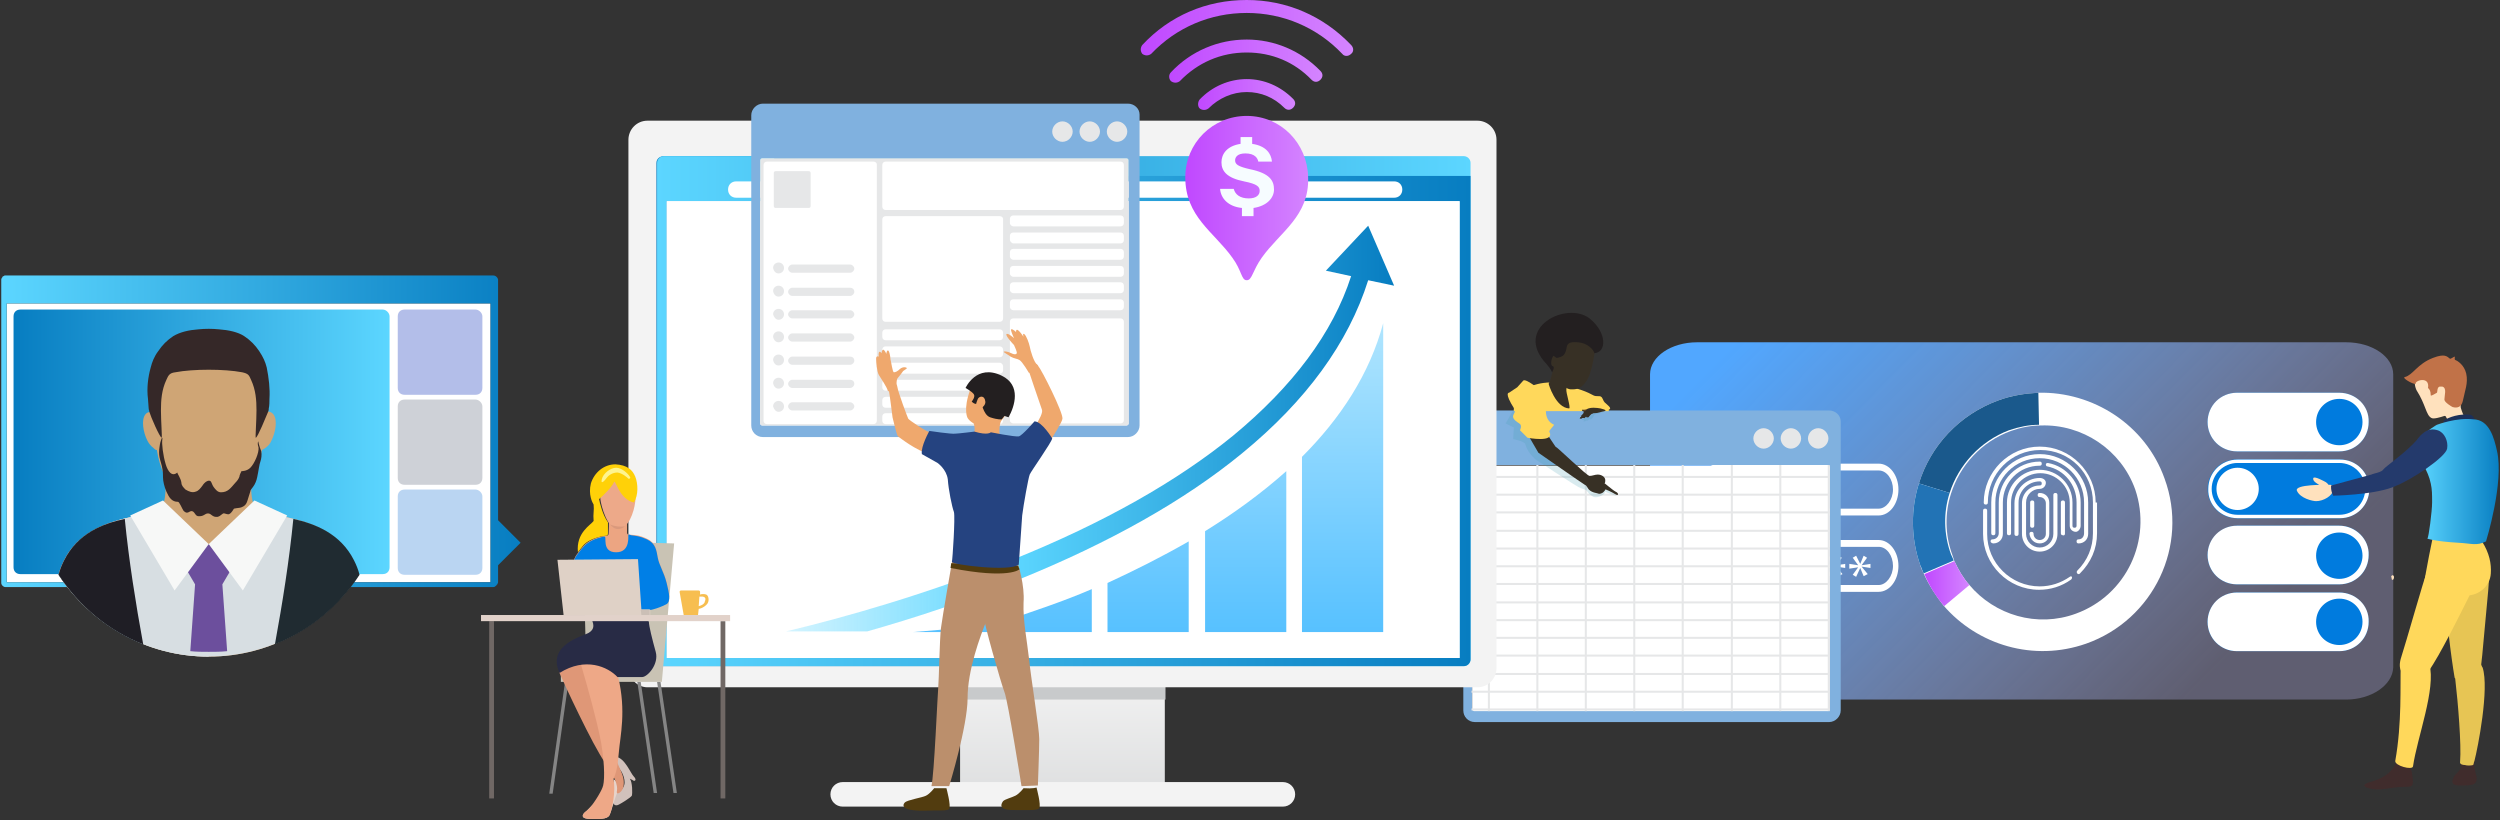
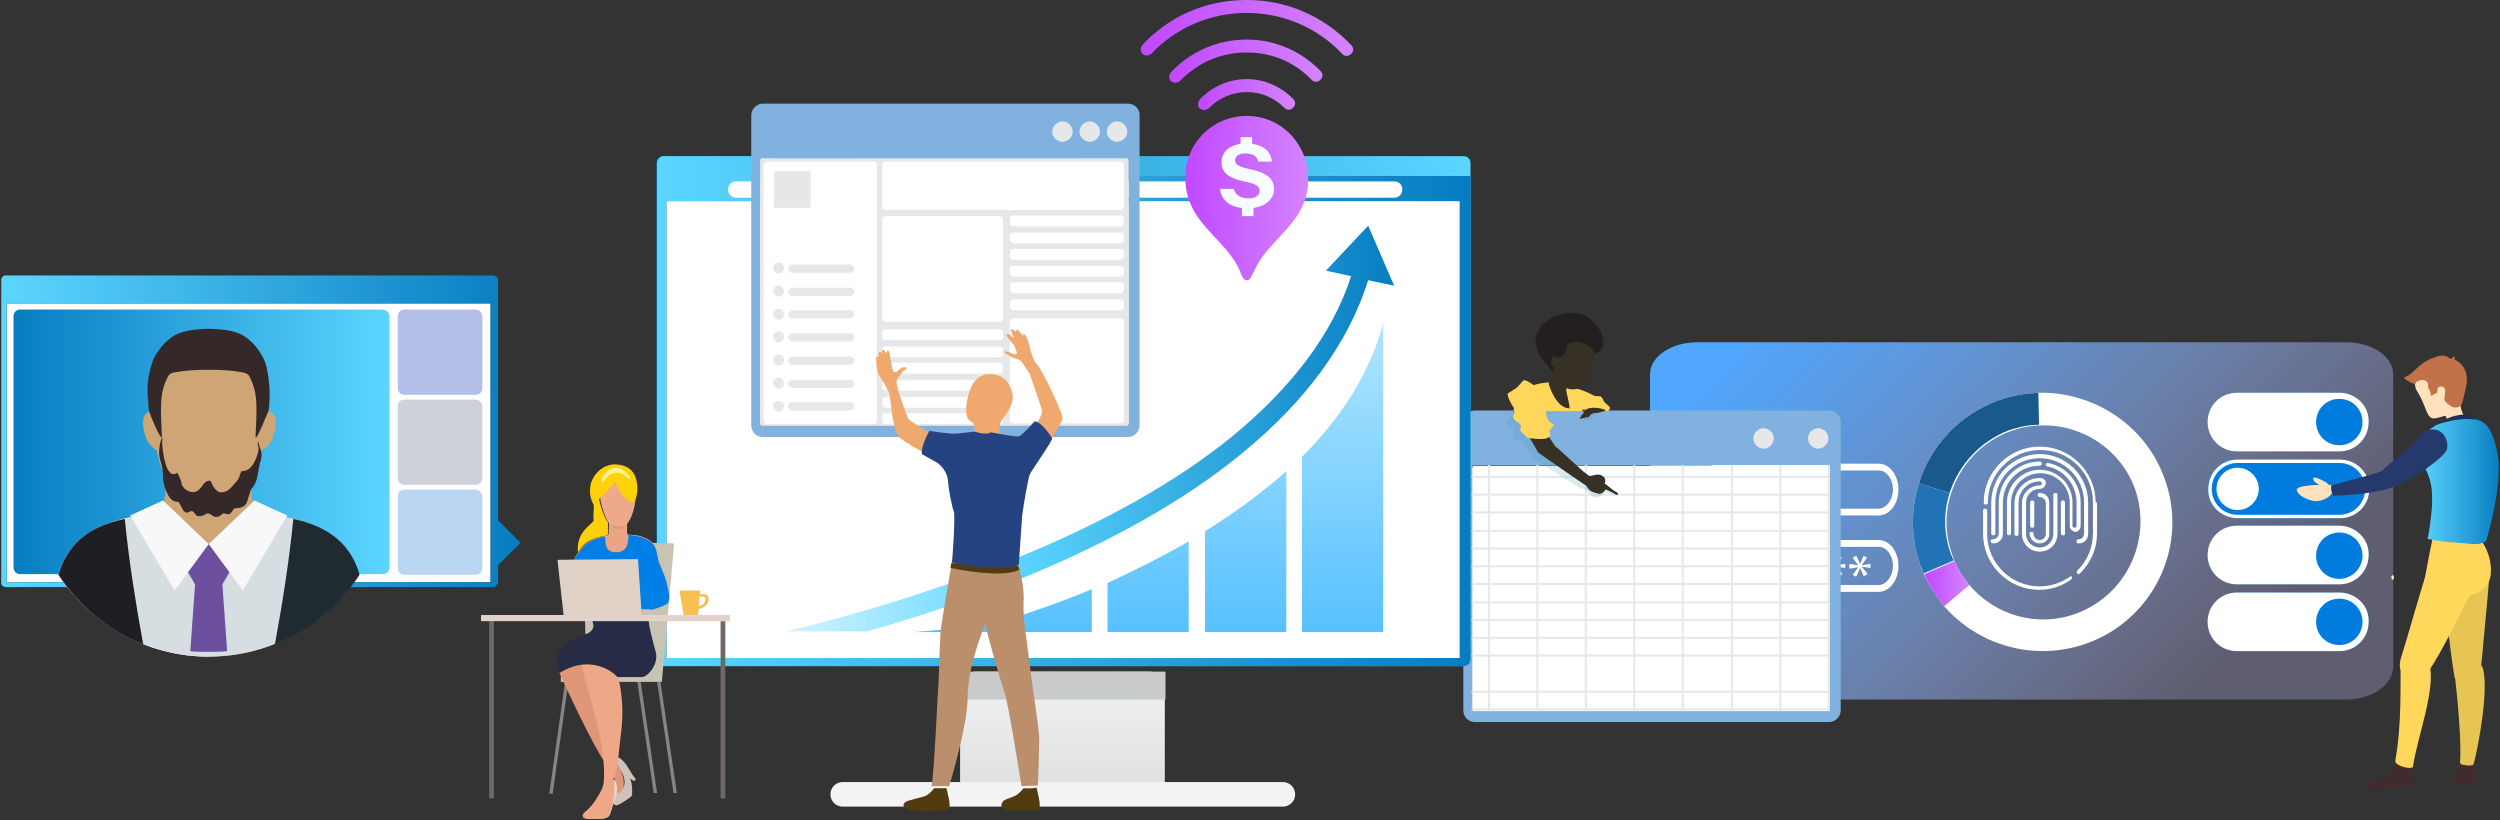
<svg xmlns="http://www.w3.org/2000/svg" width="1012" height="332" viewBox="0 0 1012 332" fill="none">
  <rect x="0" y="0" width="1012" height="332" fill="#333333" stroke="none" />
  <path d="M949.712 283.185H686.996C676.498 283.185 667.934 277.388 667.934 270.212V151.529C667.934 144.352 676.498 138.556 686.996 138.556H949.712C960.21 138.556 968.773 144.352 968.773 151.529V270.212C968.497 277.388 959.933 283.185 949.712 283.185Z" fill="url(#paint0_linear_3659_416)" />
  <path d="M959.105 197.898C959.105 191.274 953.856 186.03 947.226 186.03H905.788C899.158 186.03 893.909 191.274 893.909 197.898C893.909 204.522 899.158 209.766 905.788 209.766H947.226C953.579 209.766 959.105 204.522 959.105 197.898ZM957.447 197.898C957.447 203.694 952.751 208.386 946.949 208.386H905.788C899.986 208.386 895.29 203.694 895.29 197.898C895.29 192.102 899.986 187.41 905.788 187.41H946.949C952.751 187.41 957.447 192.102 957.447 197.898Z" fill="#007BDE" />
  <path d="M893.633 170.849C893.633 177.473 898.881 182.717 905.511 182.717H946.949C953.579 182.717 958.828 177.473 958.828 170.849C958.828 164.225 953.579 158.981 946.949 158.981H905.511C899.158 158.981 893.633 164.225 893.633 170.849Z" fill="#007BDE" />
  <path d="M893.633 224.671C893.633 231.295 898.881 236.539 905.511 236.539H946.949C953.579 236.539 958.828 231.295 958.828 224.671C958.828 218.047 953.579 212.802 946.949 212.802H905.511C899.158 212.802 893.633 218.323 893.633 224.671Z" fill="#007BDE" />
  <path d="M893.633 197.898C893.633 204.522 898.881 209.766 905.511 209.766H946.949C953.579 209.766 958.828 204.522 958.828 197.898C958.828 191.274 953.579 186.03 946.949 186.03H905.511C899.158 185.754 893.633 191.274 893.633 197.898Z" fill="#007BDE" />
  <path d="M893.633 251.72C893.633 258.344 898.881 263.588 905.511 263.588H946.949C953.579 263.588 958.828 258.344 958.828 251.72C958.828 245.095 953.579 239.851 946.949 239.851H905.511C899.158 239.851 893.633 245.095 893.633 251.72Z" fill="#007BDE" />
  <path d="M905.788 209.766H947.226C953.856 209.766 959.105 204.522 959.105 197.898C959.105 191.274 953.856 186.03 947.226 186.03H905.788C899.158 186.03 893.909 191.274 893.909 197.898C893.633 204.522 899.158 209.766 905.788 209.766ZM895.29 197.898C895.29 192.102 899.986 187.41 905.788 187.41H946.949C952.751 187.41 957.447 192.102 957.447 197.898C957.447 203.694 952.751 208.386 946.949 208.386H905.788C899.986 208.386 895.29 203.694 895.29 197.898Z" fill="white" />
  <path d="M905.788 206.454C910.484 206.454 914.352 202.59 914.352 197.898C914.352 193.206 910.484 189.342 905.788 189.342C901.092 189.342 897.224 193.206 897.224 197.898C897.224 202.59 901.092 206.454 905.788 206.454Z" fill="white" />
  <path d="M946.949 158.981H905.511C898.881 158.981 893.633 164.225 893.633 170.849C893.633 177.473 898.881 182.717 905.511 182.717H946.949C953.579 182.717 958.828 177.473 958.828 170.849C959.105 164.225 953.579 158.981 946.949 158.981ZM946.949 180.233C941.701 180.233 937.557 176.093 937.557 170.849C937.557 165.605 941.701 161.465 946.949 161.465C952.198 161.465 956.342 165.605 956.342 170.849C956.342 176.093 952.198 180.233 946.949 180.233Z" fill="white" />
  <path d="M946.949 212.802H905.511C898.881 212.802 893.633 218.047 893.633 224.671C893.633 231.295 898.881 236.539 905.511 236.539H946.949C953.579 236.539 958.828 231.295 958.828 224.671C959.105 218.323 953.579 212.802 946.949 212.802ZM946.949 234.331C941.701 234.331 937.557 230.191 937.557 224.947C937.557 219.703 941.701 215.563 946.949 215.563C952.198 215.563 956.342 219.703 956.342 224.947C956.342 229.915 952.198 234.331 946.949 234.331Z" fill="white" />
  <path d="M946.949 239.851H905.511C898.881 239.851 893.633 245.095 893.633 251.72C893.633 258.344 898.881 263.588 905.511 263.588H946.949C953.579 263.588 958.828 258.344 958.828 251.72C959.105 245.095 953.579 239.851 946.949 239.851ZM946.949 261.104C941.701 261.104 937.557 256.964 937.557 251.72C937.557 246.476 941.701 242.335 946.949 242.335C952.198 242.335 956.342 246.476 956.342 251.72C956.342 256.964 952.198 261.104 946.949 261.104Z" fill="white" />
  <path d="M876.228 193.758C868.493 171.953 847.222 158.429 825.122 158.981C819.873 159.257 814.348 160.085 809.099 162.017C793.076 167.813 781.474 180.509 776.777 195.69C773.462 206.178 773.462 217.771 777.33 228.811C777.606 229.915 778.159 231.019 778.711 232.123C780.921 237.091 783.684 241.231 786.722 245.095C800.535 261.104 823.188 268.004 844.459 260.552C871.808 250.892 886.173 220.807 876.228 193.758ZM840.315 248.408C824.569 254.204 807.441 248.96 797.22 236.815C794.734 234.055 792.8 230.743 791.142 227.155C790.866 226.327 790.59 225.499 790.314 224.671C787.275 216.391 787.275 207.558 789.761 199.83C793.352 188.514 801.916 178.853 814.071 174.437C817.939 173.057 822.083 172.229 826.227 172.229C842.802 171.677 858.548 181.889 864.349 198.174C871.256 218.599 860.758 240.955 840.315 248.408Z" fill="white" />
  <path d="M789.209 199.554L776.778 195.69C781.474 180.509 793.077 167.813 809.099 162.017C814.348 160.085 819.873 159.257 825.122 158.981L825.398 171.953C821.254 171.953 817.387 172.781 813.243 174.161C801.64 178.577 792.8 188.238 789.209 199.554Z" fill="#1A598C" />
  <path d="M790.866 226.879L778.711 232.123C778.159 231.019 777.882 229.915 777.33 228.811C773.462 217.771 773.462 206.178 776.777 195.69L789.209 199.554C786.722 207.282 786.722 216.115 789.761 224.395C790.314 225.499 790.59 226.327 790.866 226.879Z" fill="#2273B5" />
  <path d="M786.999 245.371C783.684 241.507 780.922 237.091 778.988 232.399L791.143 227.155C792.8 230.743 794.734 234.055 797.22 236.815L786.999 245.371Z" fill="url(#paint1_linear_3659_416)" />
  <path d="M967.945 233.227L968.221 234.607C968.221 234.607 968.498 234.883 968.774 234.607C969.05 234.331 969.326 233.227 968.774 232.951C968.498 232.675 968.221 232.951 967.945 233.227Z" fill="#FFE1BD" />
  <path d="M996.399 306.921C996.123 308.853 996.123 309.405 996.123 310.509C995.846 312.166 994.189 312.994 993.36 314.374C992.808 315.754 991.426 317.962 995.846 317.962C1000.54 317.962 1003.03 317.962 1002.48 314.374C1001.65 311.061 1001.37 309.405 1001.65 308.301C1001.65 307.197 1001.65 306.093 1001.1 305.265C1000.54 304.989 997.228 303.609 996.399 306.921Z" fill="#402C2C" />
  <path d="M969.326 309.957C968.774 311.061 966.84 313.546 963.801 314.926C961.039 316.582 954.685 317.134 958 318.79C961.591 320.17 965.459 319.342 967.392 319.066C969.326 318.79 971.26 318.514 973.746 318.514C976.785 318.514 977.061 318.238 976.509 313.822C975.956 308.025 970.707 306.645 969.326 309.957Z" fill="#402C2C" />
  <path d="M976.785 310.233C978.442 298.641 986.177 278.768 983.415 268.832C981.757 262.76 972.088 261.932 971.812 269.384C971.536 277.388 972.365 292.569 969.602 308.025C969.326 309.957 976.508 311.89 976.785 310.233Z" fill="#FFD85B" />
  <path d="M1005.24 260.552C1006.07 250.892 1007.45 237.643 1007.45 235.987C1007.73 233.227 1007.17 230.467 1004.41 228.535C998.609 224.947 993.36 229.915 991.427 238.471C991.427 238.747 991.15 239.299 991.15 239.575L990.598 238.471C990.322 239.575 990.322 240.403 990.322 241.507C989.769 247.028 992.255 266.348 993.637 274.352C993.913 274.628 993.913 274.904 993.913 275.18C995.018 284.565 996.399 301.401 995.847 308.301C995.57 309.405 996.952 309.681 997.78 309.681C998.609 309.957 1000.27 309.957 1001.1 309.681C1001.37 309.405 1001.37 308.577 1001.65 308.025C1003.03 302.781 1007.73 278.768 1004.96 270.212C1004.69 269.936 1004.69 269.66 1004.41 269.108V268.832C1004.69 266.624 1004.96 263.864 1005.24 260.552Z" fill="#E7C554" />
  <path d="M983.139 271.592C980.929 274.352 968.498 276.56 972.089 265.796C973.746 260.828 981.205 234.331 982.31 231.847C983.139 229.363 984.797 225.499 986.73 225.223C996.675 223.843 1004.13 232.675 999.162 242.059C996.123 248.132 987.559 265.52 983.139 271.592Z" fill="#FFD85B" />
  <path d="M1008.28 232.123C1008.55 228.259 1007.72 223.843 1004.69 219.151L984.796 217.495C984.796 217.495 982.033 230.467 980.928 238.471L996.951 240.955C1002.75 241.783 1008 237.643 1008.28 232.123Z" fill="#FFD85B" />
  <path d="M943.082 196.242C941.701 196.242 928.441 195.966 929.822 198.726C931.203 201.762 936.176 202.866 937.557 202.866C940.596 202.866 944.187 200.658 944.463 198.45C945.016 197.07 944.463 196.242 943.082 196.242Z" fill="#FFE1BD" />
  <path d="M941.425 195.138C940.872 194.862 937.005 192.654 936.452 193.482C935.9 194.862 938.386 195.966 940.043 197.07C940.872 197.622 942.53 197.898 942.53 197.07C942.806 196.242 942.253 195.69 941.425 195.138Z" fill="#FFE1BD" />
  <path d="M995.293 149.597C992.807 146.836 988.94 146.56 986.177 146.836C982.31 147.113 979.271 149.597 977.89 152.909C977.337 154.289 977.337 155.945 978.166 157.877C982.033 163.949 982.033 168.089 984.243 169.193C985.072 169.745 987.835 168.917 989.492 168.365C989.768 168.365 990.045 168.365 990.045 168.641L990.873 170.021L997.504 168.641C997.504 168.641 996.675 166.985 996.122 165.053C995.57 162.293 999.99 154.565 995.293 149.597Z" fill="#FFE1BD" />
  <path d="M989.769 171.401C989.769 171.401 988.94 170.849 989.216 170.297C989.769 169.745 993.913 167.537 998.885 167.813C999.714 167.813 1000.82 167.813 1001.37 169.193C1002.48 170.573 1002.48 171.401 1002.48 171.401H989.769Z" fill="#1C3059" />
  <path d="M1006.34 219.151C1002.48 221.083 1000.54 219.979 995.017 219.703C985.625 219.151 982.586 218.047 982.586 218.047C983.139 217.771 984.52 206.73 984.52 203.418C984.52 200.106 984.52 198.174 983.967 195.69C983.415 192.93 982.31 190.722 981.205 188.514C980.1 186.582 978.166 179.405 979.547 177.749C982.31 174.161 986.454 171.953 986.454 171.953C986.454 171.953 994.465 168.917 1001.09 169.745C1007.72 169.745 1009.66 177.473 1010.76 182.442C1013.8 195.138 1006.34 219.151 1006.34 219.151Z" fill="url(#paint2_linear_3659_416)" />
  <path d="M986.73 174.161C985.625 173.885 982.31 172.505 978.166 178.301C973.746 183.27 965.735 188.79 964.906 189.894C964.077 191.274 961.039 191.55 959.934 192.102C959.105 192.378 943.635 196.518 943.635 196.518C943.635 196.518 943.358 198.45 944.463 200.658C944.463 200.658 959.934 200.382 968.221 197.346C976.509 194.31 990.045 184.926 990.598 181.614C991.15 178.577 989.493 174.989 986.73 174.161Z" fill="#243A6C" />
  <path d="M982.863 157.049C983.415 157.601 983.968 158.153 983.968 160.085C984.244 160.361 985.902 159.257 986.454 158.981C986.731 158.705 986.454 156.773 987.559 156.497H988.664C990.598 157.049 989.493 160.085 989.493 161.741C989.493 162.845 992.256 164.501 992.808 164.777C994.742 165.329 996.399 164.777 996.952 162.293C997.781 158.153 999.162 155.117 998.333 151.253C997.504 147.664 994.742 146.008 993.913 145.732C993.361 145.456 993.913 144.352 993.637 144.352C993.361 144.352 991.979 145.456 991.703 145.18C990.598 144.352 989.769 142.972 984.797 144.904C978.443 147.388 976.785 151.805 973.47 152.633C972.089 152.909 976.785 155.669 977.89 155.393C977.338 154.013 983.692 152.081 982.863 157.049Z" fill="#C17248" />
  <path d="M822.636 213.631C823.188 213.631 823.465 213.355 823.465 212.803V203.418C823.465 202.866 823.188 202.59 822.636 202.59C822.083 202.59 821.807 202.866 821.807 203.418V212.803C821.807 213.355 822.083 213.631 822.636 213.631Z" fill="white" />
  <path d="M825.675 219.979C827.885 219.979 829.542 218.323 829.542 216.115V203.418C829.542 201.21 827.885 199.554 825.675 199.554C825.122 199.554 824.846 199.83 824.846 200.382C824.846 200.934 825.122 201.21 825.675 201.21C827.056 201.21 828.161 202.314 828.161 203.694V216.115C828.161 217.495 827.056 218.599 825.675 218.599C824.293 218.599 823.188 217.495 823.188 216.115C823.188 215.563 822.912 215.287 822.36 215.287C821.807 215.287 821.531 215.563 821.531 216.115C821.807 218.323 823.465 219.979 825.675 219.979Z" fill="white" />
  <path d="M842.25 212.803V203.418C842.25 195.69 836.725 188.79 828.99 187.41C828.437 187.41 828.161 187.686 828.161 187.962C828.161 188.514 828.437 188.79 828.713 188.79C835.62 190.17 840.592 196.242 840.592 203.418V212.803C840.592 213.355 840.316 213.631 839.764 213.631C839.211 213.631 838.935 213.355 838.935 212.803V203.418C838.935 195.966 832.857 190.17 825.675 190.17C818.492 190.17 812.415 196.242 812.415 203.418V215.839C812.415 216.391 812.691 216.667 813.243 216.667C813.796 216.667 814.072 216.391 814.072 215.839V203.418C814.072 197.07 819.321 191.55 825.951 191.55C832.305 191.55 837.83 196.794 837.83 203.418V212.803C837.83 214.183 838.935 215.287 840.316 215.287C841.145 215.287 842.25 214.183 842.25 212.803Z" fill="white" />
  <path d="M806.89 219.979C809.1 219.979 810.757 218.323 810.757 216.115V203.418C810.757 195.138 817.387 188.514 825.675 188.514C826.227 188.514 826.504 188.238 826.504 187.686C826.504 187.134 826.227 186.858 825.675 186.858C816.559 186.858 809.1 194.31 809.1 203.418V215.839C809.1 217.219 807.995 218.323 806.614 218.323C806.061 218.323 805.785 218.599 805.785 219.151C805.785 219.703 806.614 219.979 806.89 219.979Z" fill="white" />
  <path d="M841.422 218.323C840.869 218.323 840.593 218.599 840.593 219.151C840.593 219.703 840.869 219.979 841.422 219.979C843.632 219.979 845.289 218.323 845.289 216.115V203.418C845.289 192.654 836.449 183.822 825.675 183.822C814.901 183.822 806.061 192.654 806.061 203.418V215.839C806.061 216.391 806.337 216.667 806.89 216.667C807.442 216.667 807.719 216.391 807.719 215.839V203.418C807.719 193.482 815.73 185.478 825.675 185.478C835.62 185.478 843.632 193.482 843.632 203.418V215.839C843.632 217.219 842.803 218.323 841.422 218.323Z" fill="white" />
  <path d="M825.675 193.482C820.15 193.482 815.454 198.174 815.454 203.694V216.115C815.454 216.667 815.73 216.943 816.282 216.943C816.835 216.943 817.111 216.667 817.111 216.115V203.418C817.111 198.726 820.979 194.862 825.675 194.862C826.228 194.862 826.504 195.138 826.504 195.69C826.504 196.242 826.228 196.518 825.675 196.518C821.807 196.518 818.492 199.554 818.492 203.694V216.115C818.492 219.979 821.531 223.291 825.675 223.291C829.543 223.291 832.858 220.255 832.858 216.115V200.382C832.858 199.83 832.581 199.554 832.029 199.554C831.476 199.554 831.2 199.83 831.2 200.382V216.115C831.2 219.151 828.714 221.635 825.675 221.635C822.636 221.635 820.15 219.151 820.15 216.115V203.418C820.15 200.382 822.636 197.898 825.675 197.898C827.056 197.898 828.161 196.794 828.161 195.414C828.161 194.31 827.056 193.482 825.675 193.482Z" fill="white" />
  <path d="M835.896 216.115V203.418C835.896 202.866 835.62 202.59 835.068 202.59C834.515 202.59 834.239 202.866 834.239 203.418V215.839C834.239 216.391 834.515 216.667 835.068 216.667C835.62 216.943 835.896 216.391 835.896 216.115Z" fill="white" />
  <path d="M837.83 233.503C834.238 235.987 830.095 237.367 825.675 237.367C814.072 237.367 804.403 227.983 804.403 216.115V206.73C804.403 206.178 804.127 205.902 803.574 205.902C803.022 205.902 802.746 206.178 802.746 206.73V216.115C802.746 228.535 812.967 238.747 825.398 238.747C830.095 238.747 834.515 237.367 838.382 234.607C838.659 234.331 838.935 233.779 838.659 233.503C838.659 233.227 838.106 233.227 837.83 233.503Z" fill="white" />
  <path d="M848.327 203.418C848.327 190.998 838.106 180.786 825.675 180.786C813.243 180.786 803.022 190.998 803.022 203.418C803.022 203.97 803.298 204.246 803.851 204.246C804.403 204.246 804.679 203.97 804.679 203.418C804.679 191.826 814.072 182.166 825.951 182.166C837.83 182.166 847.222 191.55 847.222 203.418V215.839C847.222 221.635 845.012 226.879 840.869 231.019C840.592 231.295 840.592 231.847 840.869 232.123C841.145 232.399 841.145 232.399 841.421 232.399C841.697 232.399 841.697 232.399 841.974 232.123C846.394 227.707 848.88 222.187 848.88 215.839V203.418H848.327Z" fill="white" />
  <path d="M760.479 187.686H695.836C691.416 187.686 687.825 192.378 687.825 198.174C687.825 203.97 691.416 208.662 695.836 208.662H760.479C764.899 208.662 768.491 203.97 768.491 198.174C768.491 192.378 764.899 187.686 760.479 187.686ZM766.281 198.174C766.281 202.314 763.518 205.902 760.479 205.902H695.836C692.521 205.902 690.035 202.314 690.035 198.174C690.035 194.034 692.797 190.446 695.836 190.446H760.479C763.794 190.446 766.281 194.034 766.281 198.174Z" fill="white" />
  <path d="M760.479 218.599H695.836C691.416 218.599 687.825 223.291 687.825 229.087C687.825 234.883 691.416 239.575 695.836 239.575H760.479C764.899 239.575 768.491 234.883 768.491 229.087C768.491 223.291 764.899 218.599 760.479 218.599ZM766.281 229.087C766.281 233.227 763.518 236.815 760.479 236.815H695.836C692.521 236.815 690.035 233.227 690.035 229.087C690.035 224.947 692.797 221.359 695.836 221.359H760.479C763.794 221.359 766.281 224.947 766.281 229.087Z" fill="white" />
  <path d="M704.953 225.775L702.742 228.811L706.334 228.259V229.915L702.742 229.363L705.229 232.399L703.571 233.227L702.19 229.915L700.532 233.503L699.151 232.675L701.361 229.639L697.77 230.191V228.259L701.361 228.811L699.151 225.775L700.532 224.947L701.914 228.259L703.295 224.947L704.953 225.775Z" fill="white" />
  <path d="M715.173 225.775L712.963 228.811L716.555 228.259V229.915L712.963 229.363L715.45 232.399L713.792 233.227L712.411 229.915L710.753 233.503L709.372 232.675L711.582 229.639L707.991 230.191V228.259L711.582 228.811L709.372 225.775L710.753 224.947L712.135 228.259L713.516 224.947L715.173 225.775Z" fill="white" />
  <path d="M725.119 225.775L722.909 228.811L726.5 228.259V229.915L722.909 229.363L725.395 232.399L723.738 233.227L722.356 229.915L720.699 233.503L719.318 232.675L721.528 229.639L717.936 230.191V228.259L721.528 228.811L719.318 225.775L720.699 224.947L722.356 228.259L723.738 224.947L725.119 225.775Z" fill="white" />
  <path d="M735.34 225.775L733.13 228.811L736.722 228.259V229.915L733.13 229.363L735.616 232.399L733.959 233.227L732.578 229.915L730.92 233.503L729.539 232.675L731.749 229.639L728.158 230.191V228.259L731.749 228.811L729.539 225.775L730.92 224.947L732.578 228.259L733.959 224.947L735.34 225.775Z" fill="white" />
  <path d="M745.561 225.775L743.351 228.811L746.942 228.259V229.915L743.351 229.363L745.837 232.399L744.18 233.227L742.799 229.915L741.141 233.503L739.76 232.675L741.97 229.639L738.379 230.191V228.259L741.97 228.811L739.76 225.775L741.141 224.947L742.522 228.259L743.904 224.947L745.561 225.775Z" fill="white" />
  <path d="M755.783 225.775L753.573 228.811L757.164 228.259V229.915L753.573 229.363L756.059 232.399L754.402 233.227L753.02 229.915L751.363 233.503L749.982 232.675L752.192 229.639L748.6 230.191V228.259L752.192 228.811L749.982 225.775L751.363 224.947L753.02 228.259L754.402 224.947L755.783 225.775Z" fill="white" />
  <path d="M740.423 166.157H597.047C594.561 166.157 592.351 168.365 592.351 170.849V287.601C592.351 290.085 594.285 292.293 597.047 292.293H740.423C742.909 292.293 745.119 290.085 745.119 287.601V170.573C745.119 168.089 742.909 166.157 740.423 166.157ZM740.699 286.773C740.699 287.325 740.146 287.601 739.87 287.601H596.771C596.219 287.601 595.942 287.049 595.942 286.773V189.066C595.942 188.514 596.495 188.238 596.771 188.238H739.87C740.423 188.238 740.699 188.79 740.699 189.066V286.773Z" fill="#80B1DF" />
  <path d="M740.698 287.049C740.698 287.601 740.146 287.877 739.87 287.877H596.771C596.218 287.877 595.942 287.325 595.942 287.049V189.342C595.942 188.79 596.494 188.514 596.771 188.514H739.87C740.422 188.514 740.698 189.066 740.698 189.342V287.049Z" fill="white" />
  <path d="M713.902 181.614C716.112 181.614 718.046 179.681 718.046 177.473C718.046 175.265 716.112 173.333 713.902 173.333C711.692 173.333 709.759 175.265 709.759 177.473C709.759 179.681 711.692 181.614 713.902 181.614Z" fill="#E6E7E8" />
-   <path d="M724.952 181.614C727.162 181.614 729.096 179.681 729.096 177.473C729.096 175.265 727.162 173.333 724.952 173.333C722.742 173.333 720.808 175.265 720.808 177.473C720.808 179.681 722.742 181.614 724.952 181.614Z" fill="#E6E7E8" />
  <path d="M736.003 181.614C738.213 181.614 740.146 179.681 740.146 177.473C740.146 175.265 738.213 173.333 736.003 173.333C733.793 173.333 731.859 175.265 731.859 177.473C731.859 179.681 733.793 181.614 736.003 181.614Z" fill="#E6E7E8" />
  <path d="M603.125 188.238H602.297V287.877H603.125V188.238Z" fill="#E6E7E8" />
  <path d="M622.739 188.238H621.91V287.877H622.739V188.238Z" fill="#E6E7E8" />
  <path d="M642.353 188.238H641.524V287.877H642.353V188.238Z" fill="#E6E7E8" />
  <path d="M661.967 188.238H661.138V287.877H661.967V188.238Z" fill="#E6E7E8" />
  <path d="M681.58 188.238H680.752V287.877H681.58V188.238Z" fill="#E6E7E8" />
  <path d="M701.471 188.238H700.642V287.877H701.471V188.238Z" fill="#E6E7E8" />
  <path d="M721.085 188.238H720.256V287.877H721.085V188.238Z" fill="#E6E7E8" />
  <path d="M740.698 188.238H739.87V287.877H740.698V188.238Z" fill="#E6E7E8" />
  <path d="M740.699 200.658V199.83H595.667V200.658H740.699Z" fill="#E6E7E8" />
  <path d="M740.699 193.482V192.654H595.667V193.482H740.699Z" fill="#E6E7E8" />
  <path d="M740.699 207.834V207.006H595.667V207.834H740.699Z" fill="#E6E7E8" />
  <path d="M740.699 215.287V214.458H595.667V215.287H740.699Z" fill="#E6E7E8" />
  <path d="M740.699 222.463V221.635H595.667V222.463H740.699Z" fill="#E6E7E8" />
  <path d="M740.699 229.639V228.811H595.667V229.639H740.699Z" fill="#E6E7E8" />
  <path d="M740.699 236.815V235.987H595.667V236.815H740.699Z" fill="#E6E7E8" />
  <path d="M740.699 251.444V250.616H595.667V251.444H740.699Z" fill="#E6E7E8" />
  <path d="M740.699 258.62V257.792H595.667V258.62H740.699Z" fill="#E6E7E8" />
  <path d="M740.699 244.267V243.439H595.667V244.267H740.699Z" fill="#E6E7E8" />
  <path d="M740.699 265.796V264.968H595.667V265.796H740.699Z" fill="#E6E7E8" />
-   <path d="M740.699 273.248V272.42H595.667V273.248H740.699Z" fill="#E6E7E8" />
  <path d="M740.699 287.601V286.773H595.667V287.601H740.699Z" fill="#E6E7E8" />
  <path d="M740.699 280.424V279.596H595.667V280.424H740.699Z" fill="#E6E7E8" />
  <path opacity="0.2" d="M642.353 198.726C642.353 198.45 640.972 197.898 639.867 197.622C638.762 197.346 621.634 186.03 621.634 186.03C621.634 186.03 618.319 183.27 617.49 179.957C617.214 178.577 612.518 177.749 612.518 177.749L612.794 173.057L609.479 171.401L612.794 165.605C612.794 166.433 621.91 161.465 621.91 162.569C621.91 165.053 622.739 170.573 626.054 178.025C626.054 178.301 626.331 178.577 626.331 178.577C632.684 187.686 643.182 193.758 643.182 193.758L654.232 200.382C654.785 201.21 650.365 199.278 649.536 199.002C650.365 199.83 647.049 201.762 645.116 201.21C643.734 200.382 642.906 199.554 642.353 198.726Z" fill="#419DB1" />
  <path d="M612.794 166.433H650.64C650.64 166.433 651.469 166.709 651.193 165.881C652.85 165.329 650.64 163.949 649.535 162.845C648.983 162.293 648.706 160.913 648.154 160.637C647.601 160.085 646.22 160.637 645.115 160.085C642.629 158.705 638.761 157.049 633.236 156.221L626.882 154.841C627.159 154.841 612.517 154.841 612.794 166.433Z" fill="#FFD85B" />
  <path d="M634.894 155.393C634.618 155.945 634.065 156.773 634.065 157.601C633.789 158.705 635.999 165.329 635.17 165.329C629.645 165.053 626.882 155.393 626.882 155.393C627.987 153.737 628.816 148.492 628.816 148.492" fill="#373025" />
  <path d="M627.711 146.008C627.711 147.112 628.264 148.768 628.54 149.597V149.873V150.149C629.369 153.185 632.96 157.325 635.723 157.601C635.999 157.601 636.552 157.601 636.828 157.601C640.419 157.601 642.629 154.289 643.734 150.977V150.701C644.839 147.664 645.115 144.628 645.392 143.524C645.392 143.248 646.22 140.488 645.392 139.66C644.839 138.832 637.657 133.588 637.657 133.588C637.38 133.588 627.711 141.592 627.711 141.592C627.711 141.592 627.988 142.42 627.711 146.008Z" fill="#373025" />
  <path d="M645.391 142.972C645.115 141.592 642.629 138.832 638.761 138.556C634.894 138.28 634.341 139.108 634.065 141.316C633.512 143.524 632.96 144.352 630.197 144.904C629.921 144.904 628.816 143.8 628.816 144.076C627.987 144.904 627.435 147.94 628.54 148.216C629.645 148.492 628.264 150.701 628.264 150.701C628.264 150.701 627.987 149.596 626.053 147.388C612.241 132.76 634.065 121.72 643.457 128.896C650.64 134.692 650.364 142.696 645.391 142.972Z" fill="#231F20" />
  <path opacity="0.2" d="M641.248 169.193C641.248 169.469 641.525 169.193 641.801 169.193C642.077 169.193 642.353 168.917 642.63 168.641V168.917C642.63 169.193 642.906 168.917 643.182 168.917C643.458 168.917 643.735 168.641 644.011 168.365C644.011 168.089 644.287 168.089 644.563 167.813C644.84 167.813 644.84 167.537 645.116 167.537C645.392 167.261 645.668 167.261 645.945 167.261C647.602 167.261 648.431 166.709 650.088 166.433C648.983 166.709 648.155 167.261 646.221 167.537C646.221 167.537 645.945 167.537 645.668 167.813C645.392 167.813 645.392 168.089 645.116 168.365C645.116 168.641 644.84 168.917 644.84 168.917C644.563 169.469 644.287 169.745 644.011 169.745C643.735 169.745 643.735 169.745 643.458 169.745V169.469C643.182 170.021 642.906 170.021 642.63 170.297C642.353 170.297 642.353 170.297 642.077 170.297C641.801 170.297 641.801 170.573 641.525 170.573C641.248 170.573 641.248 170.573 640.972 170.573V170.297C640.972 170.297 641.248 170.297 641.248 170.021H640.972C640.696 170.021 640.696 170.021 640.42 170.021V169.745C640.972 169.469 641.248 169.193 641.248 169.193Z" fill="#419DB1" />
  <path d="M639.867 168.365C640.143 168.365 640.695 167.537 640.972 167.261C640.972 166.985 640.972 166.985 641.248 166.709L640.695 166.433C640.419 166.433 640.143 165.605 640.972 165.881C641.248 165.881 641.8 165.881 642.353 165.605C644.01 164.777 646.22 165.053 647.878 165.329C648.983 165.605 649.812 165.881 650.088 166.157C649.812 166.157 649.812 166.157 649.535 166.433C647.878 166.709 647.049 167.261 645.392 167.261C645.115 167.261 644.839 167.261 644.563 167.537C644.287 167.537 644.287 167.537 644.01 167.813C643.734 168.089 643.458 168.365 643.458 168.365C643.182 168.917 642.629 169.193 642.629 168.917C642.353 168.917 642.353 168.917 642.077 168.917V168.641C641.524 169.193 641.248 169.469 641.248 169.193C640.972 169.193 640.972 169.193 640.695 169.193C640.419 169.193 640.419 169.469 640.143 169.469C639.867 169.469 639.867 169.469 639.59 169.469C639.59 169.469 639.314 169.469 639.59 169.193V168.917C640.419 168.641 640.143 168.917 639.867 168.365Z" fill="#373025" />
  <path opacity="0.47" d="M640.971 166.433H641.524C641.524 166.433 642.352 165.605 642.629 165.605C642.352 165.605 641.8 165.605 641.247 165.881C640.419 165.605 640.695 166.157 640.971 166.433Z" fill="url(#paint3_linear_3659_416)" />
  <path d="M643.458 192.654C644.563 192.654 645.668 192.102 646.773 192.102C648.43 192.102 649.812 193.206 649.812 194.31C649.812 194.862 649.812 195.966 649.259 195.414C648.707 194.862 652.851 198.45 653.956 199.002C655.337 199.554 655.337 200.934 653.956 200.106C652.574 199.278 649.812 197.898 649.812 198.174C649.812 198.45 649.259 199.002 648.983 199.278C648.707 199.554 647.602 200.106 647.049 199.83C646.497 199.554 644.563 199.554 643.182 198.174C642.629 197.622 642.353 196.518 641.524 196.242C640.972 195.966 622.739 183.27 622.739 183.27L617.766 174.713L624.673 173.333L629.645 180.785C630.198 180.785 642.353 192.654 643.458 192.654Z" fill="#373025" />
  <path d="M610.86 158.981L614.175 156.773L616.661 154.013C618.042 153.185 624.396 158.705 624.396 158.705L625.777 164.777C625.777 164.777 625.777 165.329 625.777 166.433C625.777 168.641 626.606 170.849 629.092 171.953C629.092 172.229 626.882 174.437 627.159 174.713C629.645 179.405 618.319 177.197 618.319 177.197L615.28 174.161C615.28 174.161 616.385 172.229 615.004 171.401C610.031 168.365 614.175 167.537 613.07 165.605C608.65 158.705 610.86 158.981 610.86 158.981Z" fill="#FFD85B" />
  <path d="M590.583 67.346C590.583 66.242 589.478 65.138 588.373 65.138C587.268 65.138 586.163 66.242 586.163 67.346C586.163 68.45 587.268 69.554 588.373 69.554C589.478 69.554 590.583 68.45 590.583 67.346Z" fill="white" />
  <path d="M584.229 67.346C584.229 66.242 583.124 65.138 582.019 65.138C580.914 65.138 579.809 66.242 579.809 67.346C579.809 68.45 580.914 69.554 582.019 69.554C583.124 69.554 584.229 68.45 584.229 67.346Z" fill="white" />
  <path d="M578.151 67.346C578.151 66.242 577.046 65.138 575.941 65.138C574.836 65.138 573.731 66.242 573.731 67.346C573.731 68.45 574.836 69.554 575.941 69.554C577.046 69.554 578.151 68.45 578.151 67.346Z" fill="white" />
  <path d="M394.996 325.966H465.164C468.756 325.966 471.518 323.206 471.518 319.618V278.217C471.518 274.629 468.756 271.869 465.164 271.869H394.996C391.405 271.869 388.642 274.629 388.642 278.217V319.618C388.642 323.206 391.405 325.966 394.996 325.966Z" fill="url(#paint4_linear_3659_416)" />
  <path d="M388.642 283.185H471.794V271.869H388.642V283.185Z" fill="#C8CACB" />
-   <path d="M262.118 278.217H598.042C602.462 278.217 605.777 274.628 605.777 270.488V56.582C605.777 52.166 602.185 48.853 598.042 48.853H262.118C257.698 48.853 254.383 52.442 254.383 56.582V270.212C254.383 274.628 257.975 278.217 262.118 278.217Z" fill="#F3F3F3" />
  <path d="M265.71 65.966V266.9C265.71 268.556 267.091 269.66 268.472 269.66H592.516C594.174 269.66 595.279 268.28 595.279 266.9V65.966C595.279 64.31 593.898 63.206 592.516 63.206H268.748C267.091 63.206 265.71 64.31 265.71 65.966ZM590.859 266.348H269.853V81.423H590.859V266.348Z" fill="url(#paint5_linear_3659_416)" />
  <path d="M314.054 68.726V65.966C314.054 64.31 312.673 63.206 311.291 63.206H268.748C267.091 63.206 265.986 64.586 265.986 65.966V266.9C265.986 268.556 267.367 269.66 268.748 269.66H592.517C594.174 269.66 595.279 268.28 595.279 266.9V71.21H316.264C315.159 71.21 314.054 70.106 314.054 68.726ZM590.859 266.348H269.853V81.423H590.859V266.348Z" fill="url(#paint6_linear_3659_416)" />
  <path d="M590.859 266.348H269.853V81.423H590.859V266.348Z" fill="white" />
  <path d="M564.339 73.418H298.031C296.098 73.418 294.716 74.799 294.716 76.731C294.716 78.663 296.098 80.043 298.031 80.043H564.339C566.273 80.043 567.654 78.663 567.654 76.731C567.654 74.799 566.273 73.418 564.339 73.418Z" fill="white" />
  <path d="M527.044 184.926V255.86H559.919V130.828C554.393 151.529 542.515 169.469 527.044 184.926Z" fill="url(#paint7_linear_3659_416)" />
  <path d="M487.541 255.86H520.691V190.722C510.47 199.83 499.42 207.834 487.817 215.011V255.86H487.541Z" fill="url(#paint8_linear_3659_416)" />
  <path d="M448.313 255.86H481.187V219.151C470.137 225.499 459.087 231.019 448.313 235.987V255.86Z" fill="url(#paint9_linear_3659_416)" />
  <path d="M409.084 255.86H441.959V238.471C429.803 243.716 418.477 247.304 409.084 250.616V255.86Z" fill="url(#paint10_linear_3659_416)" />
  <path d="M376.211 255.86H402.455V251.72C392.51 253.652 384.498 254.756 369.581 255.86H376.211Z" fill="url(#paint11_linear_3659_416)" />
  <path d="M412.4 234.607C449.142 219.703 479.529 202.59 502.734 183.546C528.702 162.293 545.83 138.832 553.841 113.44L564.339 115.648L553.841 91.359L536.714 109.575L546.935 111.784C539.476 134.968 523.177 156.497 499.143 176.369C476.49 194.862 446.655 211.699 410.466 226.327C375.658 240.403 341.403 250.064 318.198 255.584H351.072C369.581 250.34 390.852 243.44 412.4 234.607Z" fill="url(#paint12_linear_3659_416)" />
  <path d="M505.496 91.635C516.176 91.635 524.834 82.985 524.834 72.314C524.834 61.644 516.176 52.994 505.496 52.994C494.817 52.994 486.159 61.644 486.159 72.314C486.159 82.985 494.817 91.635 505.496 91.635Z" fill="#F6FCFF" />
  <path d="M504.668 0C488.369 0 473.452 6.348 462.401 18.217C461.573 19.321 461.573 20.701 462.401 21.805C463.506 22.633 464.888 22.633 465.993 21.805C476.214 11.04 490.027 5.244 504.668 5.244C519.31 5.244 533.122 11.04 543.344 21.805C544.172 22.909 545.83 22.909 546.935 21.805C548.04 20.977 548.04 19.321 546.935 18.217C535.608 6.348 520.691 0 504.668 0Z" fill="url(#paint13_linear_3659_416)" />
  <path d="M504.668 16.009C493.065 16.009 482.015 20.701 474.004 29.257C472.899 30.361 473.175 32.017 474.004 32.845C475.109 33.673 476.49 33.673 477.595 32.845C484.778 25.393 494.17 21.253 504.668 21.253C514.889 21.253 524.006 25.117 530.912 32.293C532.017 33.397 533.398 33.397 534.503 32.293C535.608 31.189 535.608 29.809 534.503 28.705C526.492 20.425 515.718 16.009 504.668 16.009Z" fill="url(#paint14_linear_3659_416)" />
  <path d="M504.668 32.017C497.486 32.017 490.579 35.053 485.607 40.297C484.778 41.401 484.778 43.057 485.607 43.885C486.712 44.713 488.093 44.713 489.198 43.885C493.342 39.745 498.867 37.261 504.668 37.261C510.469 37.261 515.718 39.469 519.862 43.609C520.967 44.713 522.348 44.713 523.453 43.609C524.558 42.505 524.558 41.125 523.453 40.021C518.205 34.777 511.574 32.017 504.668 32.017Z" fill="url(#paint15_linear_3659_416)" />
  <path d="M529.531 71.762C529.255 57.962 518.481 46.921 504.668 46.921C490.856 46.921 479.805 57.962 479.805 71.762C479.805 87.771 491.408 93.843 498.867 104.331C502.734 109.575 502.458 113.439 504.668 113.439C506.878 113.439 506.878 109.851 510.746 104.331C518.205 93.843 530.083 87.495 529.531 71.762ZM507.431 84.183V87.495H502.734V84.183C497.209 83.63 494.171 80.318 493.894 76.454H499.419C499.972 78.662 501.906 80.318 505.497 80.318C508.536 80.318 509.917 78.938 509.917 77.282C509.917 75.626 509.088 74.522 503.563 73.418C496.657 72.038 494.447 69.278 494.447 65.69C494.447 62.378 496.657 59.066 502.182 58.238V55.478H506.878V58.238C512.679 59.066 514.613 62.378 514.889 65.414H509.364C509.088 64.034 507.983 62.102 504.116 62.102C500.801 62.102 499.972 63.758 499.972 64.862C499.972 66.518 501.077 67.346 505.773 68.45C514.061 70.106 515.718 73.142 515.718 76.73C515.718 80.042 512.956 83.355 507.431 84.183Z" fill="url(#paint16_linear_3659_416)" />
  <path d="M341.127 326.518H519.31C522.072 326.518 524.282 324.31 524.282 321.55C524.282 318.79 522.072 316.582 519.31 316.582H341.127C338.364 316.582 336.154 318.79 336.154 321.55C336.154 324.31 338.364 326.518 341.127 326.518Z" fill="#F3F3F3" />
  <path d="M456.601 41.953H308.806C306.32 41.953 304.11 44.161 304.11 46.645V172.229C304.11 174.713 306.044 176.922 308.806 176.922H456.601C459.088 176.922 461.298 174.713 461.298 172.229V46.37C461.298 43.885 459.088 41.953 456.601 41.953ZM456.878 171.401C456.878 171.953 456.325 172.229 456.049 172.229H308.53C307.977 172.229 307.701 171.677 307.701 171.401V64.862C307.701 64.31 308.254 64.034 308.53 64.034H456.049C456.601 64.034 456.878 64.586 456.878 64.862V171.401Z" fill="#80B1DF" />
  <path d="M456.877 171.401C456.877 171.953 456.325 172.229 456.049 172.229H308.53C307.977 172.229 307.701 171.677 307.701 171.401V64.862C307.701 64.31 308.253 64.034 308.53 64.034H456.049C456.601 64.034 456.877 64.586 456.877 64.862V171.401Z" fill="#E6E7E8" />
  <path d="M430.081 57.41C432.291 57.41 434.225 55.478 434.225 53.27C434.225 51.062 432.291 49.13 430.081 49.13C427.871 49.13 425.937 51.062 425.937 53.27C425.937 55.478 427.871 57.41 430.081 57.41Z" fill="#E6E7E8" />
  <path d="M441.132 57.41C443.342 57.41 445.275 55.478 445.275 53.27C445.275 51.062 443.342 49.13 441.132 49.13C438.922 49.13 436.988 51.062 436.988 53.27C436.988 55.478 438.922 57.41 441.132 57.41Z" fill="#E6E7E8" />
  <path d="M452.181 57.41C454.391 57.41 456.325 55.478 456.325 53.27C456.325 51.062 454.391 49.13 452.181 49.13C449.971 49.13 448.038 51.062 448.038 53.27C448.038 55.478 449.971 57.41 452.181 57.41Z" fill="#E6E7E8" />
  <path d="M453.562 65.414H358.531C357.703 65.414 357.15 65.966 357.15 66.794V83.631C357.15 84.459 357.703 85.011 358.531 85.011H453.562C454.391 85.011 454.943 84.459 454.943 83.631V66.794C454.943 65.966 454.391 65.414 453.562 65.414Z" fill="white" />
  <path d="M404.665 87.495H358.531C357.703 87.495 357.15 88.047 357.15 88.875V128.896C357.15 129.724 357.703 130.276 358.531 130.276H404.665C405.494 130.276 406.047 129.724 406.047 128.896V88.599C406.047 88.047 405.494 87.495 404.665 87.495Z" fill="white" />
  <path d="M404.665 133.312H358.531C357.703 133.312 357.15 133.864 357.15 134.692V136.348C357.15 137.176 357.703 137.728 358.531 137.728H404.665C405.494 137.728 406.047 137.176 406.047 136.348V134.692C406.047 133.864 405.494 133.312 404.665 133.312Z" fill="white" />
  <path d="M404.665 140.212H358.531C357.703 140.212 357.15 140.764 357.15 141.592V143.248C357.15 144.077 357.703 144.629 358.531 144.629H404.665C405.494 144.629 406.047 144.077 406.047 143.248V141.592C406.047 140.764 405.494 140.212 404.665 140.212Z" fill="white" />
  <path d="M404.665 146.837H358.531C357.703 146.837 357.15 147.389 357.15 148.217V149.873C357.15 150.701 357.703 151.253 358.531 151.253H404.665C405.494 151.253 406.047 150.701 406.047 149.873V148.217C406.047 147.665 405.494 146.837 404.665 146.837Z" fill="white" />
  <path d="M404.665 153.737H358.531C357.703 153.737 357.15 154.289 357.15 155.117V156.773C357.15 157.601 357.703 158.153 358.531 158.153H404.665C405.494 158.153 406.047 157.601 406.047 156.773V155.117C406.047 154.289 405.494 153.737 404.665 153.737Z" fill="white" />
  <path d="M404.665 160.637H358.531C357.703 160.637 357.15 161.189 357.15 162.017V163.673C357.15 164.501 357.703 165.053 358.531 165.053H404.665C405.494 165.053 406.047 164.501 406.047 163.673V162.017C406.047 161.189 405.494 160.637 404.665 160.637Z" fill="white" />
  <path d="M404.665 167.261H358.531C357.703 167.261 357.15 167.813 357.15 168.641V170.297C357.15 171.125 357.703 171.677 358.531 171.677H404.665C405.494 171.677 406.047 171.125 406.047 170.297V168.641C406.047 167.813 405.494 167.261 404.665 167.261Z" fill="white" />
  <path d="M410.191 171.401H453.563C454.392 171.401 454.944 170.849 454.944 170.021V130.276C454.944 129.448 454.392 128.896 453.563 128.896H410.191C409.363 128.896 408.81 129.448 408.81 130.276V170.297C408.81 170.849 409.639 171.401 410.191 171.401Z" fill="white" />
  <path d="M410.191 125.584H453.563C454.392 125.584 454.944 125.032 454.944 124.204V122.548C454.944 121.72 454.392 121.168 453.563 121.168H410.191C409.363 121.168 408.81 121.72 408.81 122.548V124.204C408.81 125.032 409.639 125.584 410.191 125.584Z" fill="white" />
  <path d="M410.191 118.684H453.563C454.392 118.684 454.944 118.132 454.944 117.304V115.648C454.944 114.82 454.392 114.268 453.563 114.268H410.191C409.363 114.268 408.81 114.82 408.81 115.648V117.304C408.81 118.132 409.639 118.684 410.191 118.684Z" fill="white" />
  <path d="M410.191 112.059H453.563C454.392 112.059 454.944 111.507 454.944 110.679V109.023C454.944 108.195 454.392 107.643 453.563 107.643H410.191C409.363 107.643 408.81 108.195 408.81 109.023V110.679C408.81 111.507 409.639 112.059 410.191 112.059Z" fill="white" />
  <path d="M410.191 105.159H453.563C454.392 105.159 454.944 104.607 454.944 103.779V102.123C454.944 101.295 454.392 100.743 453.563 100.743H410.191C409.363 100.743 408.81 101.295 408.81 102.123V103.779C408.81 104.607 409.639 105.159 410.191 105.159Z" fill="white" />
  <path d="M410.191 98.535H453.563C454.392 98.535 454.944 97.983 454.944 97.155V95.499C454.944 94.671 454.392 94.119 453.563 94.119H410.191C409.363 94.119 408.81 94.671 408.81 95.499V97.155C408.81 97.707 409.639 98.535 410.191 98.535Z" fill="white" />
  <path d="M410.191 91.635H453.563C454.392 91.635 454.944 91.083 454.944 90.255V88.599C454.944 87.771 454.392 87.219 453.563 87.219H410.191C409.363 87.219 408.81 87.771 408.81 88.599V90.255C408.81 91.083 409.639 91.635 410.191 91.635Z" fill="white" />
  <path d="M353.559 65.414H310.464C309.635 65.414 309.083 65.966 309.083 66.794V170.297C309.083 171.125 309.635 171.677 310.464 171.677H353.559C354.388 171.677 354.94 171.125 354.94 170.297V66.518C354.94 65.966 354.388 65.414 353.559 65.414ZM328.144 83.355C328.144 83.907 327.868 84.183 327.315 84.183H314.055C313.503 84.183 313.226 83.907 313.226 83.355V70.106C313.226 69.554 313.503 69.278 314.055 69.278H327.315C327.868 69.278 328.144 69.554 328.144 70.106V83.355Z" fill="white" />
  <path d="M315.16 110.679C316.265 110.679 317.37 109.851 317.37 108.471C317.37 107.367 316.541 106.263 315.16 106.263C314.055 106.263 312.95 107.091 312.95 108.471C313.226 109.851 314.055 110.679 315.16 110.679Z" fill="#E6E7E8" />
  <path d="M315.16 120.064C316.265 120.064 317.37 119.236 317.37 117.856C317.37 116.752 316.541 115.648 315.16 115.648C314.055 115.648 312.95 116.476 312.95 117.856C313.226 119.236 314.055 120.064 315.16 120.064Z" fill="#E6E7E8" />
  <path d="M315.16 129.448C316.265 129.448 317.37 128.62 317.37 127.24C317.37 126.136 316.541 125.032 315.16 125.032C314.055 125.032 312.95 125.86 312.95 127.24C313.226 128.344 314.055 129.448 315.16 129.448Z" fill="#E6E7E8" />
  <path d="M315.16 138.556C316.265 138.556 317.37 137.728 317.37 136.348C317.37 135.244 316.541 134.14 315.16 134.14C314.055 134.14 312.95 134.968 312.95 136.348C313.226 137.728 314.055 138.556 315.16 138.556Z" fill="#E6E7E8" />
  <path d="M315.16 147.941C316.265 147.941 317.37 147.113 317.37 145.733C317.37 144.629 316.541 143.525 315.16 143.525C314.055 143.525 312.95 144.353 312.95 145.733C313.226 147.113 314.055 147.941 315.16 147.941Z" fill="#E6E7E8" />
  <path d="M315.16 157.325C316.265 157.325 317.37 156.497 317.37 155.117C317.37 154.013 316.541 152.909 315.16 152.909C314.055 152.909 312.95 153.737 312.95 155.117C313.226 156.497 314.055 157.325 315.16 157.325Z" fill="#E6E7E8" />
  <path d="M315.16 166.709C316.265 166.709 317.37 165.881 317.37 164.501C317.37 163.397 316.541 162.293 315.16 162.293C314.055 162.293 312.95 163.121 312.95 164.501C313.226 165.605 314.055 166.709 315.16 166.709Z" fill="#E6E7E8" />
  <path d="M344.167 107.091H320.685C319.857 107.091 319.028 107.919 319.028 108.747C319.028 109.575 319.857 110.403 320.685 110.403H344.167C344.996 110.403 345.824 109.575 345.824 108.747C345.824 107.919 344.996 107.091 344.167 107.091Z" fill="#E6E7E8" />
  <path d="M344.167 116.476H320.685C319.857 116.476 319.028 117.304 319.028 118.132C319.028 118.96 319.857 119.788 320.685 119.788H344.167C344.996 119.788 345.824 118.96 345.824 118.132C345.824 117.028 344.996 116.476 344.167 116.476Z" fill="#E6E7E8" />
  <path d="M344.167 125.584H320.685C319.857 125.584 319.028 126.412 319.028 127.24C319.028 128.068 319.857 128.896 320.685 128.896H344.167C344.996 128.896 345.824 128.068 345.824 127.24C345.824 126.412 344.996 125.584 344.167 125.584Z" fill="#E6E7E8" />
  <path d="M344.167 134.968H320.685C319.857 134.968 319.028 135.796 319.028 136.624C319.028 137.452 319.857 138.28 320.685 138.28H344.167C344.996 138.28 345.824 137.452 345.824 136.624C345.824 135.796 344.996 134.968 344.167 134.968Z" fill="#E6E7E8" />
  <path d="M344.167 144.353H320.685C319.857 144.353 319.028 145.181 319.028 146.009C319.028 146.837 319.857 147.665 320.685 147.665H344.167C344.996 147.665 345.824 146.837 345.824 146.009C345.824 144.905 344.996 144.353 344.167 144.353Z" fill="#E6E7E8" />
  <path d="M344.167 153.737H320.685C319.857 153.737 319.028 154.565 319.028 155.393C319.028 156.221 319.857 157.049 320.685 157.049H344.167C344.996 157.049 345.824 156.221 345.824 155.393C345.824 154.289 344.996 153.737 344.167 153.737Z" fill="#E6E7E8" />
  <path d="M344.167 162.845H320.685C319.857 162.845 319.028 163.673 319.028 164.501C319.028 165.329 319.857 166.157 320.685 166.157H344.167C344.996 166.157 345.824 165.329 345.824 164.501C345.824 163.673 344.996 162.845 344.167 162.845Z" fill="#E6E7E8" />
  <path d="M391.681 169.193C391.681 169.193 389.747 165.881 392.786 157.601C395.549 149.321 405.218 150.149 408.256 155.393C411.295 160.637 410.19 163.949 405.77 169.745C401.074 175.818 393.339 171.954 391.681 169.193Z" fill="#EFA86D" />
  <path d="M414.334 319.066C414.334 319.066 412.677 321.274 411.019 322.102C409.362 322.93 406.875 323.482 406.047 324.31C405.494 325.138 403.56 327.898 410.19 327.898C416.821 327.898 420.136 328.174 420.688 327.07C421.517 325.966 419.583 318.79 419.583 318.79C419.583 318.79 418.202 319.342 414.334 319.066Z" fill="#523C0F" />
  <path d="M378.146 319.066C378.146 319.066 376.488 321.274 374.83 322.102C373.173 322.93 367.372 323.758 366.267 324.862C365.438 325.69 364.333 328.174 373.725 328.174C380.356 327.898 383.671 328.45 384.223 327.346C385.052 326.242 383.118 319.066 383.118 319.066C383.118 319.066 381.461 319.066 378.146 319.066Z" fill="#523C0F" />
  <path d="M412.125 228.535C412.125 228.535 414.887 236.816 414.335 243.992C414.058 251.168 415.716 259.172 416.545 266.624C417.373 274.905 420.688 294.777 420.688 299.193C420.688 303.61 420.136 317.962 420.136 317.962L413.506 318.238C413.506 318.238 407.981 283.461 406.6 280.149C405.218 276.561 398.036 251.444 398.036 248.684C398.036 245.648 412.125 228.535 412.125 228.535Z" fill="#BB8F6C" />
  <path d="M385.327 227.707C385.327 227.707 381.46 249.788 380.907 254.204C380.355 258.62 380.078 275.457 379.802 278.217C379.526 280.977 378.145 314.098 377.04 318.238H384.222C384.222 318.238 391.681 293.949 391.681 282.633C391.681 271.317 396.654 257.792 399.692 250.34C402.731 242.888 410.19 242.612 412.124 228.535C412.124 228.535 387.814 223.291 385.327 227.707Z" fill="#BB8F6C" />
  <path d="M394.168 171.402C394.168 171.402 394.997 173.886 394.168 175.542C393.339 177.198 404.665 176.094 404.665 176.094C404.665 176.094 404.113 172.506 405.494 169.746C407.152 166.985 394.168 171.402 394.168 171.402Z" fill="#EFA86D" />
  <path d="M412.677 230.467C412.677 230.467 408.533 234.607 384.775 229.915L385.051 227.983L412.124 229.087L412.677 230.467Z" fill="#523C0F" />
  <path d="M392.51 176.094C392.51 176.094 388.366 176.646 387.261 176.646C386.156 176.922 378.145 175.266 376.487 174.99C374.83 174.714 367.923 170.021 367.647 169.469C367.371 168.917 363.503 158.705 363.227 156.497C362.951 154.289 359.36 155.393 359.636 157.049C360.188 159.809 361.017 166.709 361.293 168.917C361.846 171.126 362.951 176.094 363.503 176.646C364.332 177.198 370.41 182.166 376.764 184.098C382.841 186.03 387.537 189.066 387.537 189.066H417.925C417.925 189.066 429.804 172.23 430.08 169.469C430.357 166.985 421.793 149.873 420.135 147.941C418.478 145.733 415.991 148.769 415.991 148.769C415.991 148.769 420.964 163.673 421.793 165.881C422.621 168.089 415.991 177.474 414.058 177.474C412.4 177.474 407.704 176.922 405.494 176.922C403.56 176.922 401.35 175.818 401.35 175.818L392.51 176.094Z" fill="#EFA86D" />
  <path d="M379.526 187.41C379.526 187.41 383.118 189.894 383.67 194.034C383.946 198.174 385.328 205.075 386.157 207.283C386.709 209.491 385.604 226.327 385.328 227.431C385.052 228.535 408.809 231.571 412.401 228.535C412.401 228.535 413.506 213.079 413.782 208.663C414.334 204.247 416.268 193.482 416.821 192.102C417.373 190.722 425.661 179.13 425.937 177.474C425.937 177.474 421.793 170.573 418.754 170.573C418.754 170.573 413.782 176.37 412.401 176.646C410.743 176.922 401.074 174.99 401.074 174.99C401.074 174.99 399.969 176.37 394.444 174.714C394.444 174.714 387.814 175.542 386.709 175.542C385.328 175.818 376.211 174.438 376.211 174.438C376.211 174.438 372.62 180.786 373.173 183.822L379.526 187.41Z" fill="#254380" />
  <path d="M363.228 157.877C363.228 157.877 362.399 154.013 363.504 152.909C364.056 152.357 365.438 150.425 365.438 150.425C365.438 150.149 367.095 149.321 367.095 149.045C367.095 148.769 365.714 148.217 364.333 149.321C363.228 150.425 362.399 150.701 361.846 150.701C361.294 150.701 360.741 146.285 360.465 145.457C360.465 144.353 359.913 141.593 359.36 141.869C358.808 142.145 358.807 143.249 358.807 143.249C358.807 143.249 357.979 141.317 357.426 141.593C356.874 141.869 356.874 142.973 356.874 142.973C356.874 142.973 356.045 141.869 355.769 142.697C355.492 143.525 355.769 144.353 355.769 144.353C355.769 144.353 354.664 143.801 354.664 145.181C354.664 146.561 354.94 150.425 355.769 151.805C356.597 153.185 359.084 156.773 359.36 158.153C359.913 158.981 363.228 157.877 363.228 157.877Z" fill="#EFA86D" />
  <path d="M416.544 150.977C416.544 150.977 413.782 146.285 412.677 145.733C411.848 145.181 410.467 145.181 409.085 144.353C407.98 143.525 406.323 142.697 406.323 142.421C406.323 142.145 407.704 142.145 409.362 142.973C411.019 143.801 411.572 143.249 411.572 142.973C411.848 142.697 410.743 140.213 410.467 139.661C409.914 139.109 406.875 135.796 407.428 135.244C407.98 134.692 410.19 136.624 410.467 136.9C410.467 136.9 408.809 133.312 409.362 133.312C409.914 133.036 411.295 134.416 411.295 134.416C411.295 134.416 411.019 131.38 414.334 136.348C414.334 136.348 413.782 134.692 414.611 135.244C415.439 135.796 416.544 138.833 416.821 140.213C417.097 141.869 418.478 146.561 419.859 147.665C421.241 149.045 416.544 150.977 416.544 150.977Z" fill="#EFA86D" />
-   <path d="M405.495 169.746C405.495 169.746 404.113 170.022 400.798 168.918C397.759 167.814 397.483 162.293 396.654 162.845C395.273 164.225 393.892 163.121 393.339 162.569C393.339 162.569 394.997 160.637 394.168 159.533C393.339 158.429 390.853 157.049 390.853 157.049C390.853 157.049 395.273 147.113 405.495 152.081C413.506 155.945 410.743 164.501 408.257 168.918L406.6 168.366L405.495 169.746Z" fill="#231F20" />
  <path d="M395.825 161.465C396.378 160.361 398.588 159.809 398.864 162.569C399.14 164.777 394.997 166.985 394.997 165.053C394.997 163.121 395.549 162.293 395.825 161.465Z" fill="#EFA86D" />
  <path d="M250.518 325.69C251.623 325.138 255.214 322.93 255.766 322.102C256.043 321.274 256.043 316.582 254.938 315.202C254.938 315.202 254.938 315.202 256.043 315.754C256.871 316.582 257.976 315.754 256.595 314.374C255.214 312.994 253.004 306.921 249.413 306.369C246.65 306.093 249.965 309.958 251.623 312.442C253.004 314.926 253.833 318.79 250.518 320.17C246.926 321.826 247.479 327.346 250.518 325.69Z" fill="#D1C1BB" />
  <path d="M249.965 320.446C248.86 323.206 247.478 328.45 246.65 330.106C245.545 331.762 242.506 331.486 238.914 331.486C235.323 331.486 235.047 330.106 237.533 328.174C238.086 327.622 238.915 326.794 239.743 325.966C238.915 328.45 244.716 327.07 243.335 327.07C243.335 327.07 249.688 323.206 248.307 315.478C249.136 315.478 250.793 317.686 249.965 320.446Z" fill="#E7D4CB" />
  <path d="M198.582 122.824H2.719V235.711H198.582V122.824Z" fill="white" />
  <path d="M199.687 111.508H2.166C1.89 111.508 1.613 111.508 1.613 111.784C1.613 111.784 1.613 111.784 1.337 111.784C1.061 111.784 1.061 112.06 1.061 112.06C0.785 112.336 0.508 112.888 0.508 113.164V235.987C0.508 236.815 1.337 237.643 2.166 237.643H199.687C200.239 237.643 200.515 237.367 200.792 237.091C200.792 237.091 200.792 237.091 201.068 236.815C201.068 236.815 201.068 236.539 201.344 236.539C201.344 236.263 201.62 235.987 201.62 235.711V228.811L210.737 219.703L201.62 210.595V113.164C201.344 112.06 200.515 111.508 199.687 111.508ZM198.582 235.711H2.718V122.824H198.582V235.711Z" fill="url(#paint17_linear_3659_416)" />
  <path d="M154.934 125.308H8.243C6.586 125.308 5.481 126.412 5.481 128.068V229.639C5.481 231.295 6.586 232.399 8.243 232.399H154.934C156.591 232.399 157.696 231.295 157.696 229.639V128.068C157.696 126.688 156.315 125.308 154.934 125.308Z" fill="url(#paint18_linear_3659_416)" />
  <path d="M192.504 125.308H163.774C162.116 125.308 161.011 126.412 161.011 128.068V157.049C161.011 158.705 162.116 159.809 163.774 159.809H192.504C194.162 159.809 195.267 158.705 195.267 157.049V128.068C195.267 126.688 193.885 125.308 192.504 125.308Z" fill="#B3BEE9" />
  <path d="M192.504 161.741H163.774C162.116 161.741 161.011 162.845 161.011 164.501V193.482C161.011 195.138 162.116 196.242 163.774 196.242H192.504C194.162 196.242 195.267 195.138 195.267 193.482V164.501C195.267 163.121 193.885 161.741 192.504 161.741Z" fill="#CED1D7" />
  <path d="M192.504 198.174H163.774C162.116 198.174 161.011 199.278 161.011 200.934V229.915C161.011 231.571 162.116 232.675 163.774 232.675H192.504C194.162 232.675 195.267 231.571 195.267 229.915V200.934C195.267 199.554 193.885 198.174 192.504 198.174Z" fill="#BAD5F2" />
  <path fill-rule="evenodd" clip-rule="evenodd" d="M25.924 226.879C25.095 228.535 24.266 230.467 23.714 232.675C36.697 252.548 59.074 265.796 84.489 265.796C109.904 265.796 132.281 252.548 145.265 232.675C144.712 230.743 143.884 228.811 143.055 226.879C133.11 207.006 106.589 210.319 103.274 205.35C100.512 201.486 102.169 189.342 101.893 186.306C89.462 187.41 78.964 187.134 66.809 186.03C66.533 189.066 68.19 201.486 65.428 205.35C62.113 210.319 35.869 207.006 25.924 226.879Z" fill="#CFA575" />
  <path fill-rule="evenodd" clip-rule="evenodd" d="M25.924 226.879C25.095 228.535 24.266 230.467 23.714 232.675C36.697 252.548 59.074 265.796 84.489 265.796C109.904 265.796 132.281 252.548 145.265 232.675C144.712 230.743 143.884 228.811 143.055 226.879C135.32 211.975 118.468 210.043 109.076 207.834C106.866 215.011 105.761 223.015 95.539 224.671C94.158 224.947 84.213 239.851 84.213 239.851C84.213 239.851 74.268 224.947 72.887 224.671C62.941 223.015 62.941 214.735 61.008 207.558C52.72 209.767 33.935 210.871 25.924 226.879Z" fill="#D7DEE2" />
  <path fill-rule="evenodd" clip-rule="evenodd" d="M25.924 226.879C25.095 228.535 24.266 230.467 23.714 232.675C32.001 245.372 43.88 255.308 57.969 260.828C54.93 244.268 52.168 226.879 50.51 210.043C41.67 211.975 31.449 215.839 25.924 226.879Z" fill="#1C4355" />
  <path fill-rule="evenodd" clip-rule="evenodd" d="M74.544 202.59C70.953 200.382 68.467 196.794 66.533 192.378C65.152 189.342 64.047 185.754 63.494 182.166C62.942 182.166 62.665 181.89 62.113 181.338C61.008 180.51 60.179 179.406 59.627 178.302C57.969 174.989 57.14 170.021 58.798 167.813C59.627 166.709 60.731 166.709 61.837 166.709C61.837 165.605 61.837 164.501 61.837 163.397C61.837 157.049 61.837 149.045 64.047 144.629C65.428 141.316 67.914 139.108 70.677 137.728C81.174 131.656 88.357 131.656 98.854 137.728C101.617 139.384 103.827 141.592 105.484 144.629C107.694 149.045 107.694 157.049 107.694 163.397C107.694 164.501 107.694 165.605 107.694 166.709C108.799 166.433 109.905 166.709 110.733 167.813C112.391 170.021 111.562 174.989 109.905 178.302C109.352 179.682 108.523 180.51 107.418 181.338C106.866 181.614 106.589 181.89 106.037 182.166C105.208 185.754 104.379 189.342 102.998 192.378C101.064 196.518 98.578 200.106 94.987 202.59C88.909 206.178 80.346 206.178 74.544 202.59Z" fill="#CFA575" />
  <path fill-rule="evenodd" clip-rule="evenodd" d="M143.331 226.879C144.16 228.535 144.989 230.467 145.541 232.675C137.253 245.372 125.375 255.308 111.286 260.828C114.325 244.268 117.087 226.879 118.745 210.043C127.308 211.975 137.806 215.839 143.331 226.879Z" fill="#202B31" />
  <path fill-rule="evenodd" clip-rule="evenodd" d="M80.346 133.312C76.478 133.588 72.887 134.416 70.124 136.072C67.638 137.728 65.704 139.66 64.047 142.145C62.389 144.353 61.56 146.561 61.008 148.769C59.903 152.633 59.35 157.325 59.903 161.465C59.903 162.569 60.179 164.225 60.179 165.329C60.179 165.881 60.456 166.157 60.456 166.709C61.008 168.641 64.599 176.922 65.428 177.198C65.704 177.198 65.152 170.573 65.152 166.157C65.152 162.017 65.428 157.877 67.362 153.737C68.191 151.805 68.743 150.977 70.953 150.701C78.136 149.321 90.843 149.321 98.026 150.701C100.512 151.253 100.788 151.805 101.617 153.737C103.551 157.877 103.827 162.017 103.827 166.157C103.827 170.573 103.275 177.474 103.551 177.198C104.38 176.922 107.695 168.641 108.524 166.709C108.8 166.157 108.8 165.881 108.8 165.329C109.076 164.225 109.076 162.569 109.076 161.465C109.352 157.325 108.8 152.909 107.971 148.769C107.418 146.561 106.59 144.629 104.932 142.145C103.275 139.66 101.341 137.728 98.855 136.072C96.368 134.416 92.501 133.588 88.633 133.312C85.871 133.036 83.108 133.036 80.346 133.312Z" fill="#352828" />
-   <path fill-rule="evenodd" clip-rule="evenodd" d="M65.981 203.694L84.49 239.851L73.163 232.123L68.743 224.671L58.522 220.255L52.721 209.215L65.981 203.694Z" fill="#DBE8EE" />
  <path fill-rule="evenodd" clip-rule="evenodd" d="M25.924 226.879C25.095 228.535 24.266 230.467 23.714 232.675C36.697 252.548 59.074 265.796 84.489 265.796V239.851C83.937 239.023 74.544 224.947 73.163 224.671C63.218 223.015 63.218 214.735 61.284 207.558C52.72 209.767 33.935 210.871 25.924 226.879Z" fill="#D7DEE2" />
  <path fill-rule="evenodd" clip-rule="evenodd" d="M25.924 226.879C25.095 228.535 24.266 230.467 23.714 232.675C32.001 245.372 43.88 255.308 57.969 260.828C54.93 244.268 52.168 226.879 50.51 210.043C41.67 211.975 31.449 215.839 25.924 226.879Z" fill="#1F1E25" />
  <path fill-rule="evenodd" clip-rule="evenodd" d="M104.655 178.578C104.103 179.13 104.379 180.234 104.655 181.062C104.931 183.27 102.998 187.686 101.34 189.342C99.959 190.722 98.025 190.722 97.749 190.722C97.473 191.274 96.92 192.378 96.92 192.93C96.644 193.758 96.091 194.586 95.263 195.414C93.329 197.622 92.224 199.278 89.461 199.278C88.08 199.278 87.251 198.174 86.422 197.07C85.87 196.242 85.594 195.138 85.317 194.862C84.489 194.034 82.831 195.138 82.002 196.518C81.174 197.622 80.345 198.726 79.24 199.002C77.859 199.554 76.477 199.002 75.096 198.174C74.267 197.346 73.439 196.518 73.439 195.414C73.162 193.482 71.781 191.826 71.781 191.274C69.571 193.206 67.914 190.722 67.085 187.962C65.98 184.374 65.427 179.406 65.704 178.026C65.98 175.818 64.875 178.302 64.599 180.786C64.322 182.442 64.322 183.822 64.599 185.202C64.875 186.582 65.427 187.962 65.704 189.618C65.98 190.998 65.98 192.102 65.98 193.206C65.98 194.862 66.532 197.07 67.361 199.002C68.466 201.486 69.571 203.142 72.057 203.142C72.61 203.142 73.715 205.903 74.267 206.731C75.372 207.835 75.925 207.559 76.477 207.283C78.687 205.903 78.687 208.663 80.069 208.939C82.555 209.215 82.831 207.835 84.213 207.835C85.594 207.835 85.87 209.491 88.08 209.215C89.461 208.939 90.014 207.559 90.843 207.835C91.119 207.835 92.224 208.387 92.776 208.111C93.881 207.559 94.434 206.179 94.71 205.903C95.815 205.627 97.196 205.627 97.749 205.351C99.959 204.522 99.959 203.142 100.788 200.658C101.893 197.622 100.788 199.278 102.445 197.07C103.274 195.966 103.826 194.586 104.103 193.206C104.655 190.722 104.931 187.962 105.484 186.582C105.76 185.754 106.036 184.098 105.76 182.718C104.931 180.51 104.379 178.578 104.655 178.578Z" fill="#352828" />
  <path fill-rule="evenodd" clip-rule="evenodd" d="M77.031 263.588L78.965 236.539L74.268 228.535C76.478 227.431 82.003 220.255 84.49 220.255C86.976 220.255 92.501 227.431 94.711 228.535L90.015 236.539L91.948 263.588C89.462 263.864 86.976 263.864 84.49 263.864C82.003 263.864 79.517 263.864 77.031 263.588Z" fill="#6C4F9D" />
  <path fill-rule="evenodd" clip-rule="evenodd" d="M102.998 202.59L84.489 220.255L98.302 239.023L116.258 208.663L102.998 202.59Z" fill="#F7F8F7" />
  <path fill-rule="evenodd" clip-rule="evenodd" d="M65.981 202.59L84.49 220.255L70.677 239.023L52.721 208.663L65.981 202.59Z" fill="#F7F8F7" />
  <path d="M285.877 240.679C285.324 240.403 283.943 240.403 283.391 240.679V239.575C283.391 239.299 283.114 239.023 282.838 239.023H275.656C275.379 239.023 275.103 239.299 275.103 239.575L276.761 248.96H282.562L282.838 246.476C284.496 246.2 285.877 245.096 286.429 244.268C287.258 242.888 286.706 240.955 285.877 240.679ZM285.324 243.44C285.324 243.716 285.048 244.82 282.838 245.372L283.114 241.508H283.391C286.153 241.232 285.601 242.888 285.324 243.44Z" fill="#F7BE50" />
  <path d="M228.693 276.285H230.074L223.721 321.274H222.339L228.693 276.285Z" fill="#858585" />
  <path d="M264.606 320.998L257.976 276.009H259.357L265.988 320.998H264.606Z" fill="#858585" />
  <path d="M272.617 320.998L265.987 276.009H267.368L273.998 320.998H272.617Z" fill="#858585" />
  <path d="M262.948 219.703L272.894 219.979L267.921 276.009H227.036V270.488L236.981 257.24L236.704 246.476L262.948 219.703Z" fill="#C9C3B4" />
  <path d="M236.705 268.004C234.219 266.624 224.826 268.556 226.484 272.421C228.141 276.285 239.744 301.401 244.992 308.854C250.241 316.306 249.965 319.066 249.689 320.446C249.412 322.102 252.175 320.722 252.451 317.962C252.728 315.202 252.175 313.822 249.689 308.302C248.584 305.818 237.534 268.28 236.705 268.004Z" fill="#DF9777" />
  <path d="M250.241 274.076C249.688 271.592 232.284 259.172 235.047 268.556C237.809 277.941 241.4 290.637 243.334 300.573C244.992 310.51 244.715 317.134 243.887 318.79C243.334 320.446 239.743 326.518 237.533 328.174C235.047 329.83 235.323 331.486 238.914 331.486C242.505 331.486 245.544 331.762 246.649 330.106C247.754 328.45 249.412 319.618 248.307 315.478C249.412 312.718 249.964 311.062 250.517 304.437C251.069 297.813 253.556 287.877 250.241 274.076Z" fill="#EEA887" />
  <path d="M239.467 250.616C240.572 253.1 240.572 254.756 238.362 256.136C236.152 257.516 221.235 260.828 226.484 272.421C236.981 265.796 246.097 269.937 249.965 274.077H259.91C262.12 274.077 266.816 268.832 265.435 263.864C264.054 258.896 262.673 253.376 262.673 251.72C262.949 250.064 239.467 250.616 239.467 250.616Z" fill="#282B45" />
  <path d="M254.385 216.391C254.108 216.391 253.832 216.115 253.832 215.563C253.832 214.183 253.832 213.355 253.832 211.975C253.832 209.767 257.423 207.007 252.451 206.731C247.478 206.455 246.373 206.179 246.373 209.215C246.649 212.251 246.373 214.459 246.373 215.839C246.373 217.219 245.544 216.667 243.334 217.219C240.848 217.771 237.809 219.151 236.152 221.083C234.494 223.291 232.008 225.499 232.284 227.983C232.561 230.467 253.003 247.304 258.528 247.304C264.33 247.028 268.197 245.096 269.855 244.268C271.512 243.164 270.96 240.128 269.855 235.711C268.75 231.295 266.816 228.535 266.263 225.499C265.711 222.463 265.435 219.703 261.843 218.047C258.252 216.391 257.147 216.667 254.385 216.391Z" fill="#ECA582" />
  <path d="M254.385 216.391C254.108 216.391 255.49 223.567 249.412 223.567C243.334 223.567 245.821 216.943 244.716 217.219C244.439 217.219 243.887 217.219 243.334 217.495C240.848 218.047 237.809 219.427 236.152 221.359C234.494 223.567 232.008 225.775 232.284 228.259C232.561 230.743 253.003 247.58 258.528 247.58C264.33 247.304 268.197 245.372 269.855 244.544C271.512 243.44 270.96 240.404 269.855 235.987C268.75 231.571 266.816 228.811 266.263 225.775C265.711 222.739 265.435 219.979 261.843 218.323C258.805 216.943 257.423 216.943 255.49 216.667C254.937 216.391 254.661 216.391 254.385 216.391Z" fill="#007FE6" />
  <path d="M243.058 202.314C243.334 204.522 245.82 214.459 250.24 214.183C254.384 213.907 256.594 207.559 257.147 203.142C257.699 198.726 254.937 194.586 250.517 193.758C246.097 192.93 242.505 198.726 243.058 202.314Z" fill="#EDA989" />
  <path d="M257.147 192.93C256.042 190.17 253.832 188.238 249.136 187.962C244.44 187.962 240.572 191.274 239.191 195.69C238.086 200.106 239.744 203.418 240.296 204.246C240.572 206.73 240.02 207.835 240.296 210.871C239.191 212.527 233.113 215.563 233.942 223.567C234.495 222.739 235.323 221.911 235.876 221.083C237.534 218.875 240.849 217.771 243.059 217.219C245.545 216.667 246.097 217.219 246.097 215.839C246.097 214.735 246.097 213.355 246.097 211.423C243.887 208.387 242.782 203.418 242.506 202.038C244.44 200.382 247.755 197.07 248.584 195.138C249.136 193.758 250.517 202.038 256.595 203.418C258.529 200.382 258.253 195.69 257.147 192.93Z" fill="#FFD108" />
  <path d="M254.937 192.93C254.108 191.55 251.622 189.342 249.412 189.342C247.202 189.342 244.163 191.55 243.611 194.034C243.058 196.518 244.992 194.31 245.545 193.482C246.097 192.654 247.755 191.274 249.965 191.274C251.898 191.55 253.832 193.206 254.385 193.758C254.661 194.034 255.49 193.482 254.937 192.93Z" fill="#FEF48F" />
  <path d="M225.654 226.603L228.14 248.96H263.224V246.752H259.633L258.252 226.327L225.654 226.603Z" fill="#DFD1C6" />
  <path d="M259.633 248.96H262.948V246.752H259.357L259.633 248.96Z" fill="#CBBFB6" />
  <path d="M246.925 212.251C247.754 213.355 248.859 214.183 250.24 214.183C251.345 214.183 252.174 213.631 253.003 213.079C250.793 213.355 248.583 213.079 246.925 212.251Z" fill="#DA997C" />
  <path d="M199.963 251.444H198.029V323.206H199.963V251.444Z" fill="#706865" />
  <path d="M293.612 251.444H291.678V323.206H293.612V251.444Z" fill="#706865" />
  <path d="M295.547 248.96H194.714V251.444H295.547V248.96Z" fill="#E2D2CA" />
  <defs>
    <linearGradient id="paint0_linear_3659_416" x1="888.239" y1="279.873" x2="723.347" y2="117.16" gradientUnits="userSpaceOnUse">
      <stop stop-color="#C5C2FF" stop-opacity="0.3" />
      <stop offset="0.12" stop-color="#B4BEFF" stop-opacity="0.38" />
      <stop offset="0.53" stop-color="#7FB2FF" stop-opacity="0.67" />
      <stop offset="0.83" stop-color="#5EAAFF" stop-opacity="0.88" />
      <stop offset="1" stop-color="#51A7FF" />
    </linearGradient>
    <linearGradient id="paint1_linear_3659_416" x1="778.809" y1="236.13" x2="796.954" y2="236.13" gradientUnits="userSpaceOnUse">
      <stop stop-color="#C048FF" />
      <stop offset="1" stop-color="#D484FF" />
    </linearGradient>
    <linearGradient id="paint2_linear_3659_416" x1="979.454" y1="194.907" x2="1011.91" y2="194.907" gradientUnits="userSpaceOnUse">
      <stop stop-color="#5CD6FF" />
      <stop offset="1" stop-color="#077DC1" />
    </linearGradient>
    <linearGradient id="paint3_linear_3659_416" x1="642.377" y1="166.223" x2="640.441" y2="166.228" gradientUnits="userSpaceOnUse">
      <stop stop-color="#F7941E" />
      <stop offset="1" stop-color="#F7941E" stop-opacity="0" />
    </linearGradient>
    <linearGradient id="paint4_linear_3659_416" x1="430.094" y1="326.027" x2="430.094" y2="271.832" gradientUnits="userSpaceOnUse">
      <stop stop-color="#DCDDDE" />
      <stop offset="1" stop-color="#F3F3F3" />
    </linearGradient>
    <linearGradient id="paint5_linear_3659_416" x1="265.841" y1="166.457" x2="595.315" y2="166.457" gradientUnits="userSpaceOnUse">
      <stop stop-color="#077DC1" />
      <stop offset="1" stop-color="#5CD6FF" />
    </linearGradient>
    <linearGradient id="paint6_linear_3659_416" x1="265.841" y1="166.455" x2="595.315" y2="166.455" gradientUnits="userSpaceOnUse">
      <stop stop-color="#5CD6FF" />
      <stop offset="1" stop-color="#077DC1" />
    </linearGradient>
    <linearGradient id="paint7_linear_3659_416" x1="543.432" y1="109.035" x2="543.432" y2="255.734" gradientUnits="userSpaceOnUse">
      <stop stop-color="#BFEBFE" />
      <stop offset="1" stop-color="#57C1FF" />
    </linearGradient>
    <linearGradient id="paint8_linear_3659_416" x1="504.147" y1="109.035" x2="504.147" y2="255.734" gradientUnits="userSpaceOnUse">
      <stop stop-color="#BFEBFE" />
      <stop offset="1" stop-color="#57C1FF" />
    </linearGradient>
    <linearGradient id="paint9_linear_3659_416" x1="464.861" y1="109.035" x2="464.861" y2="255.733" gradientUnits="userSpaceOnUse">
      <stop stop-color="#BFEBFE" />
      <stop offset="1" stop-color="#57C1FF" />
    </linearGradient>
    <linearGradient id="paint10_linear_3659_416" x1="425.575" y1="109.035" x2="425.575" y2="255.734" gradientUnits="userSpaceOnUse">
      <stop stop-color="#BFEBFE" />
      <stop offset="1" stop-color="#57C1FF" />
    </linearGradient>
    <linearGradient id="paint11_linear_3659_416" x1="385.917" y1="220.565" x2="385.917" y2="255.734" gradientUnits="userSpaceOnUse">
      <stop stop-color="#BFEBFE" />
      <stop offset="1" stop-color="#57C1FF" />
    </linearGradient>
    <linearGradient id="paint12_linear_3659_416" x1="285.757" y1="173.67" x2="564.432" y2="173.67" gradientUnits="userSpaceOnUse">
      <stop stop-color="#5CD6FF" stop-opacity="0" />
      <stop offset="0.447" stop-color="#5CD6FF" />
      <stop offset="1" stop-color="#077DC1" />
    </linearGradient>
    <linearGradient id="paint13_linear_3659_416" x1="461.519" y1="11.211" x2="547.539" y2="11.211" gradientUnits="userSpaceOnUse">
      <stop stop-color="#C048FF" />
      <stop offset="1" stop-color="#D484FF" />
    </linearGradient>
    <linearGradient id="paint14_linear_3659_416" x1="473.186" y1="24.823" x2="535.185" y2="24.823" gradientUnits="userSpaceOnUse">
      <stop stop-color="#C048FF" />
      <stop offset="1" stop-color="#D484FF" />
    </linearGradient>
    <linearGradient id="paint15_linear_3659_416" x1="484.713" y1="38.285" x2="523.931" y2="38.285" gradientUnits="userSpaceOnUse">
      <stop stop-color="#C048FF" />
      <stop offset="1" stop-color="#D484FF" />
    </linearGradient>
    <linearGradient id="paint16_linear_3659_416" x1="479.869" y1="80.039" x2="529.623" y2="80.039" gradientUnits="userSpaceOnUse">
      <stop stop-color="#C048FF" />
      <stop offset="1" stop-color="#D484FF" />
    </linearGradient>
    <linearGradient id="paint17_linear_3659_416" x1="0.316" y1="174.508" x2="210.593" y2="174.508" gradientUnits="userSpaceOnUse">
      <stop stop-color="#5CD6FF" />
      <stop offset="1" stop-color="#077DC1" />
    </linearGradient>
    <linearGradient id="paint18_linear_3659_416" x1="5.458" y1="179.031" x2="157.655" y2="179.031" gradientUnits="userSpaceOnUse">
      <stop stop-color="#077DC1" />
      <stop offset="1" stop-color="#5CD6FF" />
    </linearGradient>
  </defs>
</svg>